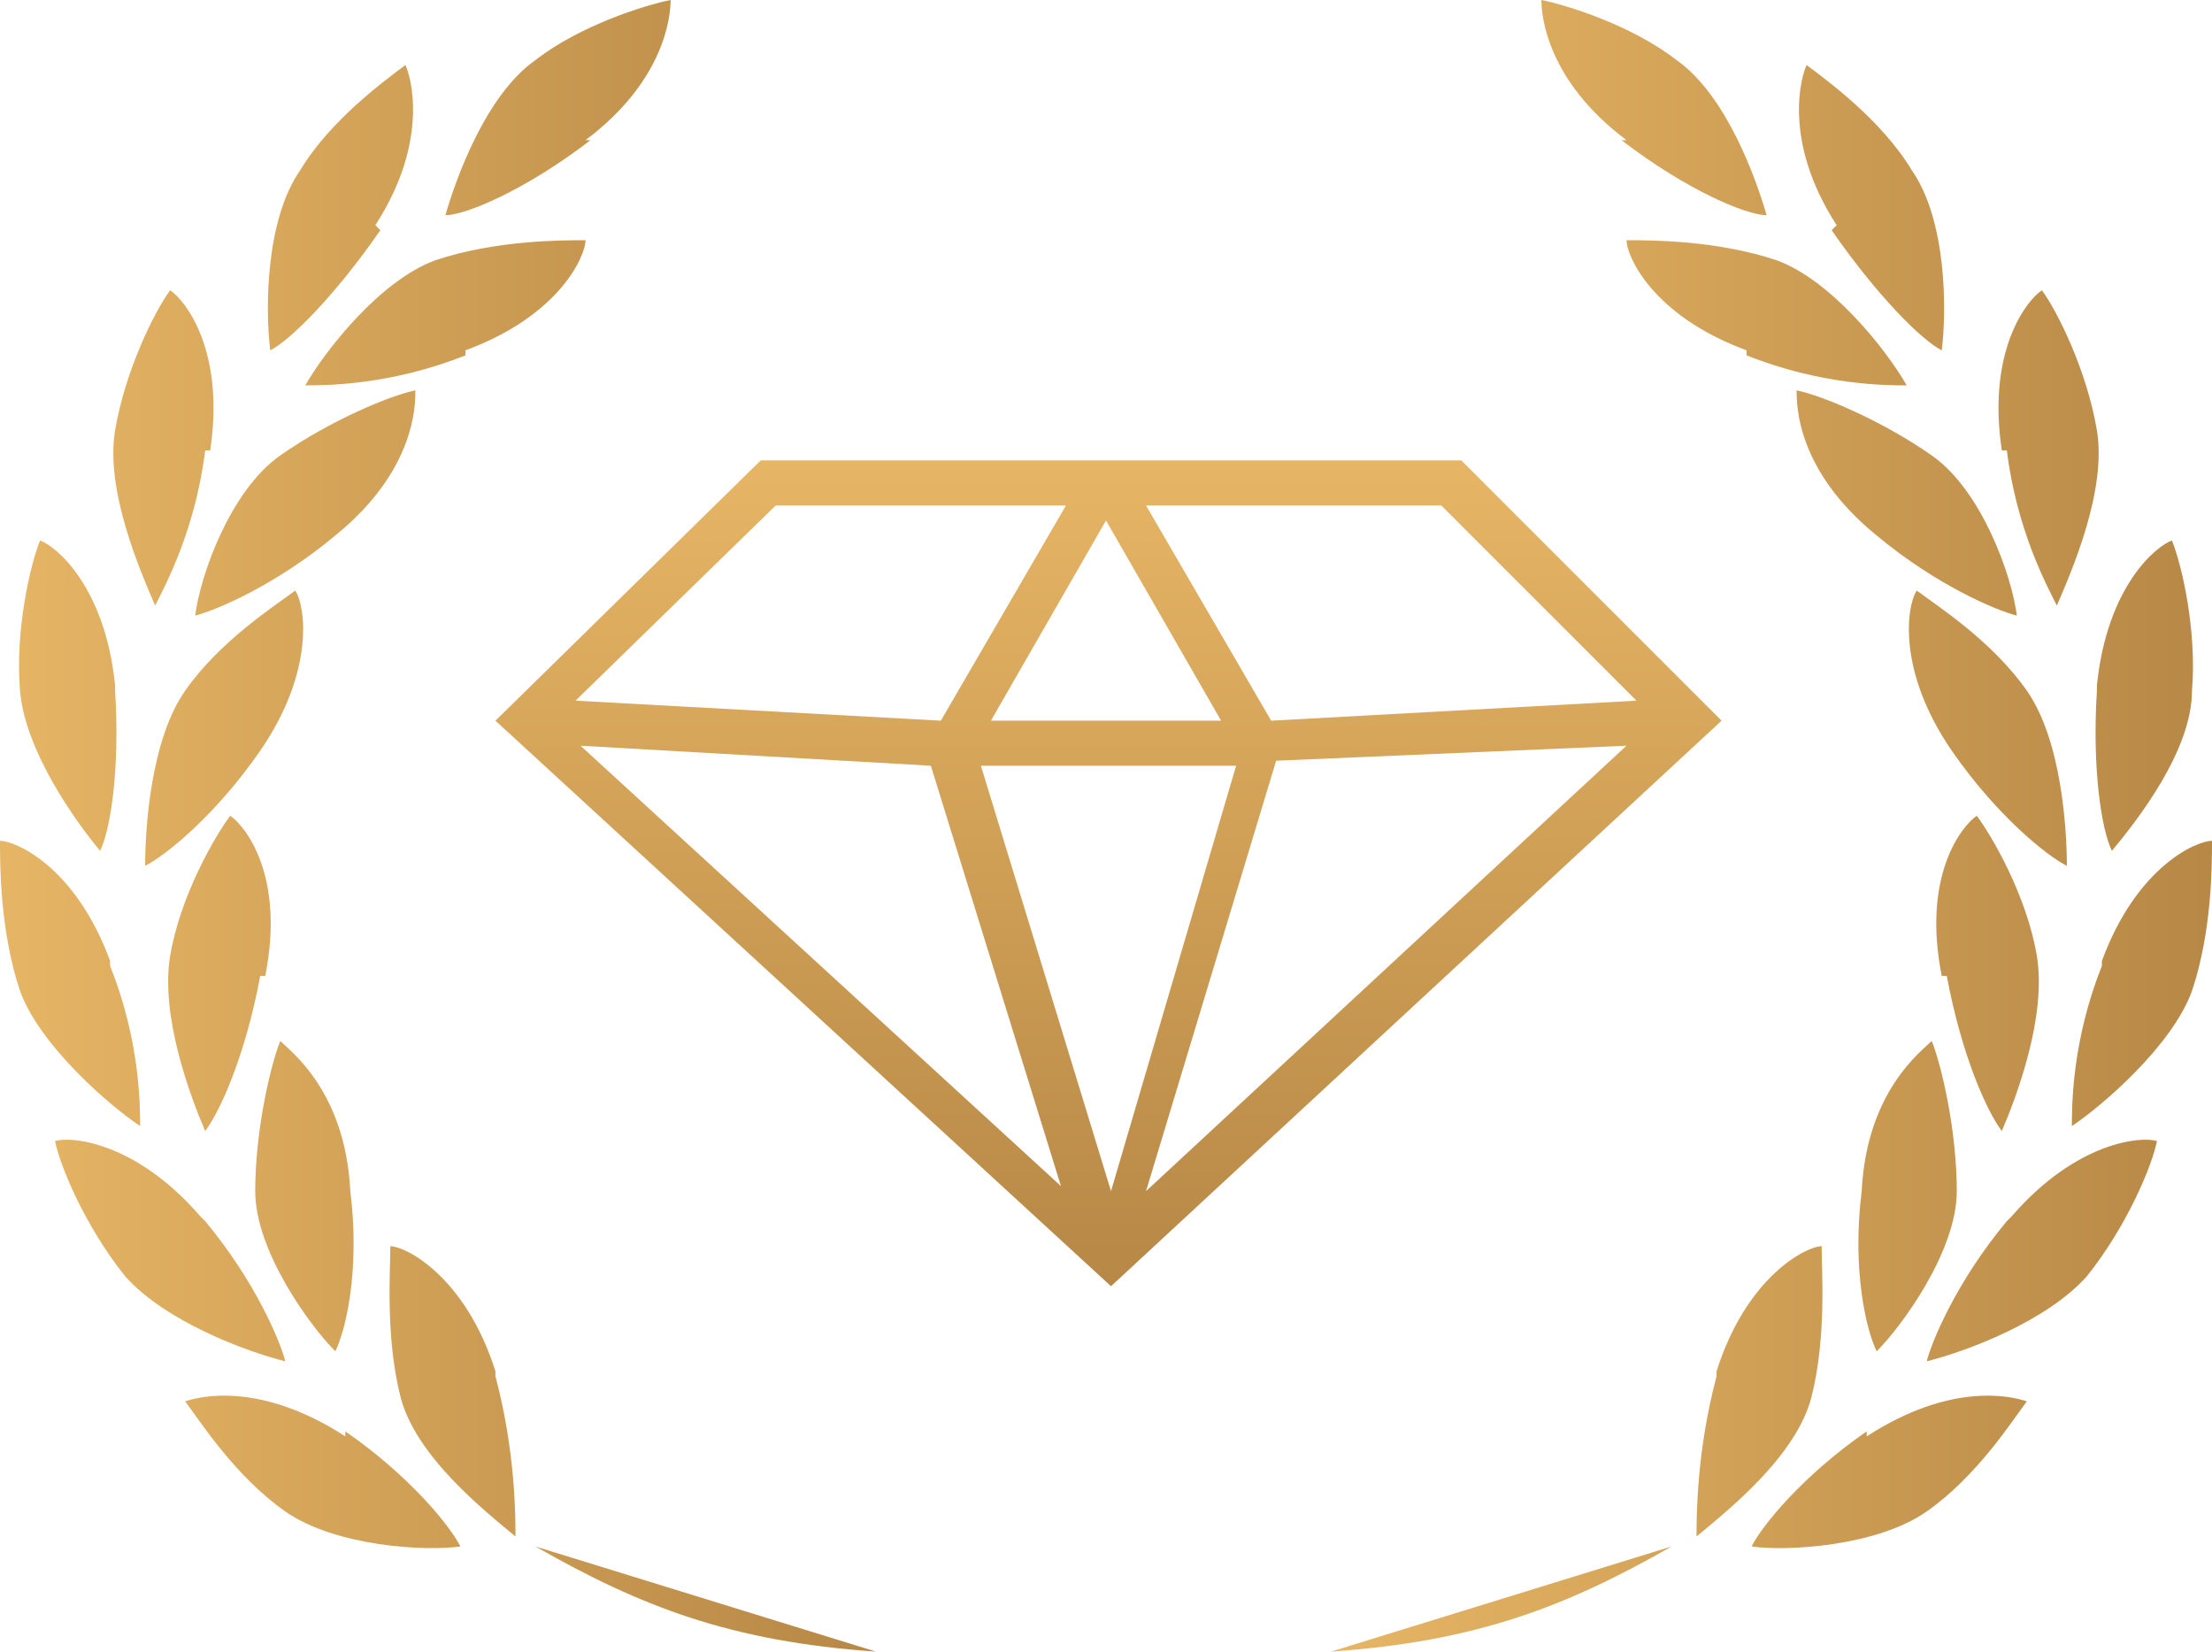
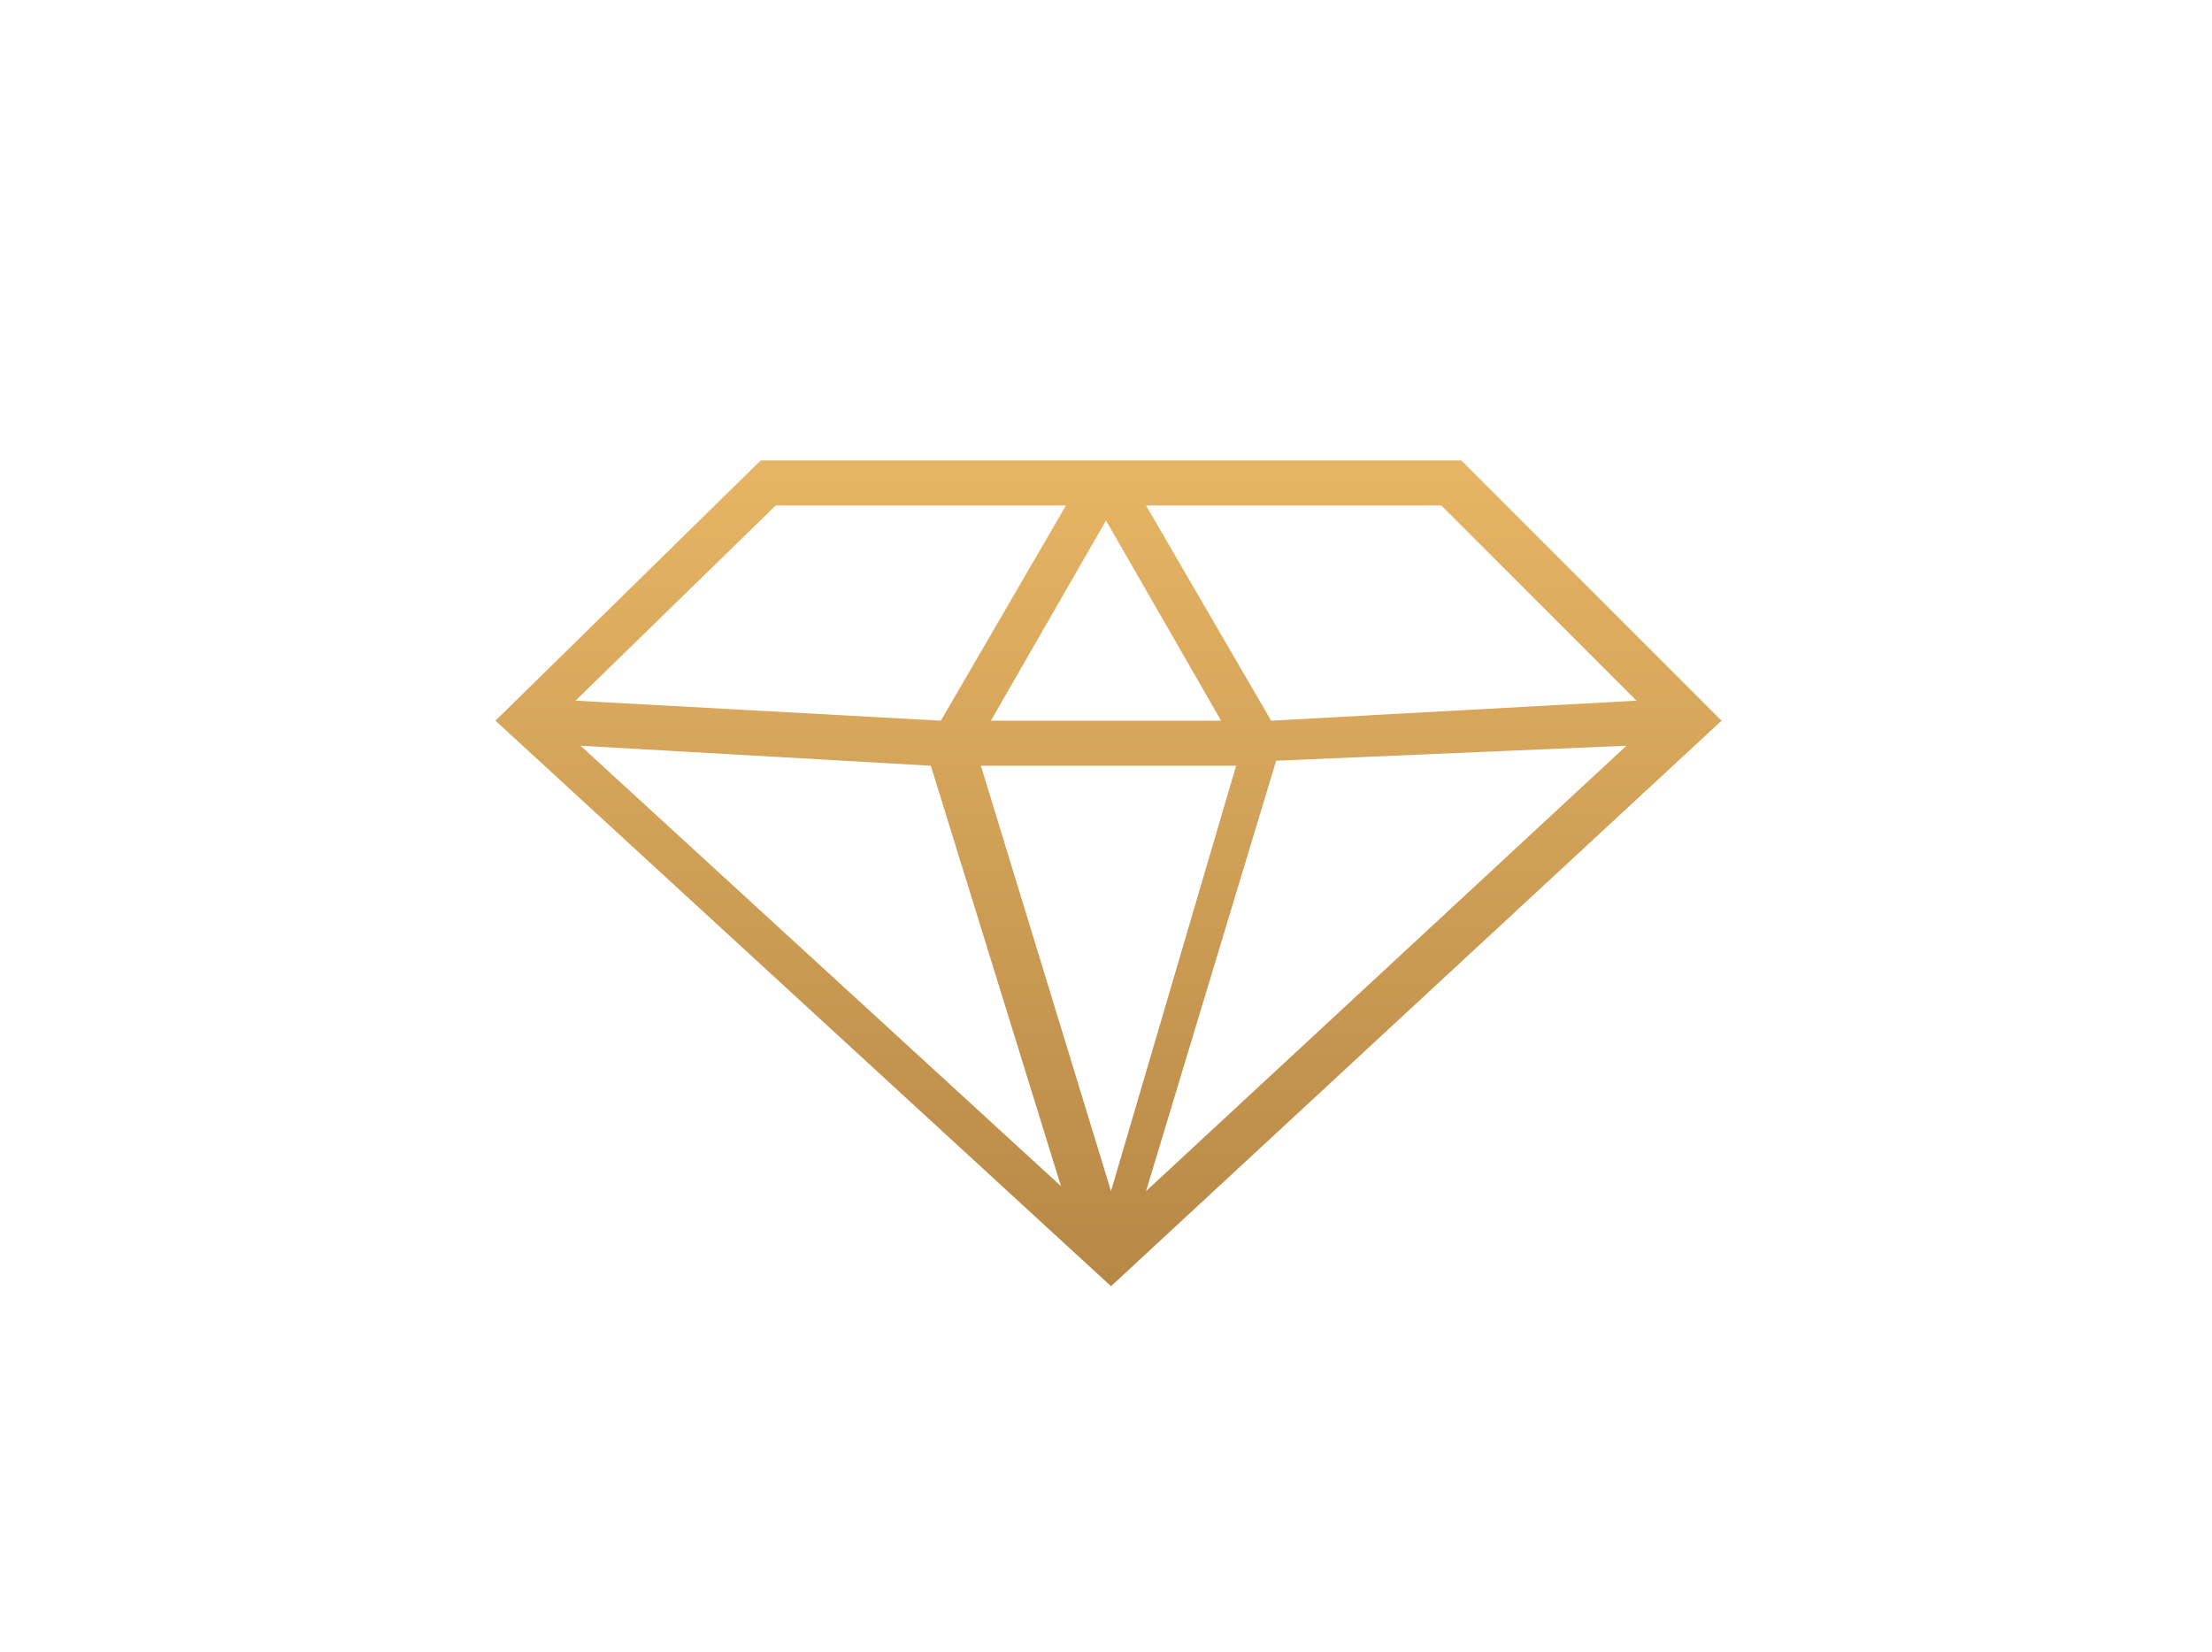
<svg xmlns="http://www.w3.org/2000/svg" xmlns:xlink="http://www.w3.org/1999/xlink" id="a" width="44.2" height="33" viewBox="0 0 44.2 33">
  <defs>
    <style>.e{fill:url(#d);}.f{fill:url(#c);}.g{fill:url(#b);}</style>
    <linearGradient id="b" x1="26.7" y1="16.5" x2="44.2" y2="16.5" gradientUnits="userSpaceOnUse">
      <stop offset="0" stop-color="#e6b565" />
      <stop offset="1" stop-color="#b78846" />
    </linearGradient>
    <linearGradient id="c" x1="0" x2="17.5" xlink:href="#b" />
    <linearGradient id="d" x1="22.1" y1="69.2" x2="22.1" y2="85.7" gradientTransform="translate(0 -60)" xlink:href="#b" />
  </defs>
-   <path class="g" d="M37.2,23.8c.1-2,1.2-2.8,1.4-3,.2.5.5,1.8.5,3,0,1.2-1.1,2.7-1.6,3.2-.2-.4-.5-1.6-.3-3.2ZM40.2,24.3c1.3-1.5,2.6-1.6,2.9-1.5-.1.5-.6,1.7-1.4,2.7-.8.9-2.4,1.5-3.2,1.7.1-.4.6-1.6,1.6-2.8ZM42,19.2c.7-1.9,1.9-2.4,2.2-2.4,0,.5,0,1.8-.4,3-.4,1.1-1.8,2.3-2.4,2.7,0-.4,0-1.7.6-3.2ZM38.8,19.5c-.4-2,.4-3,.7-3.2.3.4,1,1.6,1.2,2.8.2,1.2-.4,2.8-.7,3.5-.3-.4-.8-1.5-1.1-3.1ZM39,15c-1.1-1.6-.9-2.9-.7-3.2.4.3,1.5,1,2.2,2,.7,1,.8,2.8.8,3.5-.4-.2-1.4-1-2.3-2.3ZM41.9,13.7c.2-2,1.2-2.8,1.5-2.9.2.5.5,1.8.4,3,0,1.2-1.1,2.6-1.6,3.2-.2-.4-.4-1.6-.3-3.2ZM40,9c-.3-2,.5-3,.8-3.2.3.4.9,1.6,1.1,2.8.2,1.2-.5,2.8-.8,3.5-.2-.4-.8-1.5-1-3.1ZM37.5,10.7c-1.6-1.3-1.6-2.6-1.6-2.9.5.1,1.7.6,2.7,1.3,1,.7,1.6,2.4,1.7,3.2-.4-.1-1.6-.6-2.8-1.6ZM34.9,7c-1.9-.7-2.4-1.9-2.4-2.2.5,0,1.8,0,3,.4,1.1.4,2.2,1.8,2.6,2.5-.4,0-1.7,0-3.2-.6ZM36.7,4.5c-1.1-1.7-.7-3-.6-3.2.4.3,1.5,1.1,2.1,2.1.7,1,.7,2.8.6,3.6-.4-.2-1.3-1.1-2.2-2.4ZM32.5,2.8c-1.6-1.2-1.7-2.5-1.7-2.8.5.1,1.8.5,2.7,1.2,1,.7,1.6,2.4,1.8,3.1-.4,0-1.6-.5-2.9-1.5ZM34.3,27.4c.6-1.9,1.8-2.5,2.1-2.5,0,.5.1,1.8-.2,3-.3,1.2-1.7,2.3-2.3,2.8,0-.4,0-1.7.4-3.2ZM37.3,28.7c1.7-1.1,2.9-.8,3.2-.7-.3.4-1,1.5-2,2.2-1,.7-2.8.8-3.5.7.2-.4,1-1.4,2.3-2.3ZM33.4,30.9c-2.1,1.2-3.9,1.9-6.8,2.1" />
-   <path class="f" d="M7,23.8c-.1-2-1.2-2.8-1.4-3-.2.5-.5,1.8-.5,3s1.1,2.7,1.6,3.2c.2-.4.5-1.6.3-3.2ZM4,24.3c-1.3-1.5-2.6-1.6-2.9-1.5.1.5.6,1.7,1.4,2.7.8.9,2.4,1.5,3.2,1.7-.1-.4-.6-1.6-1.6-2.8ZM2.2,19.2c-.7-1.9-1.9-2.4-2.2-2.4,0,.5,0,1.8.4,3,.4,1.1,1.8,2.3,2.4,2.7,0-.4,0-1.7-.6-3.2ZM5.3,19.5c.4-2-.4-3-.7-3.2-.3.4-1,1.6-1.2,2.8-.2,1.2.4,2.8.7,3.5.3-.4.8-1.5,1.1-3.1ZM5.2,15c1.1-1.6.9-2.9.7-3.2-.4.3-1.5,1-2.2,2-.7,1-.8,2.8-.8,3.5.4-.2,1.4-1,2.3-2.3ZM2.3,13.7c-.2-2-1.2-2.8-1.5-2.9-.2.5-.5,1.8-.4,3s1.1,2.6,1.6,3.2c.2-.4.4-1.6.3-3.2ZM4.2,9c.3-2-.5-3-.8-3.2-.3.4-.9,1.6-1.1,2.8-.2,1.2.5,2.8.8,3.5.2-.4.8-1.5,1-3.1ZM6.7,10.7c1.6-1.3,1.6-2.6,1.6-2.9-.5.1-1.7.6-2.7,1.3-1,.7-1.6,2.4-1.7,3.2.4-.1,1.6-.6,2.8-1.6ZM9.3,7c1.9-.7,2.4-1.9,2.4-2.2-.5,0-1.8,0-3,.4-1.1.4-2.2,1.8-2.6,2.5.4,0,1.7,0,3.2-.6ZM7.5,4.5c1.1-1.7.7-3,.6-3.2-.4.3-1.5,1.1-2.1,2.1-.7,1-.7,2.8-.6,3.6.4-.2,1.3-1.1,2.2-2.4ZM11.7,2.8c1.6-1.2,1.7-2.5,1.7-2.8-.5.1-1.8.5-2.7,1.2-1,.7-1.6,2.4-1.8,3.1.4,0,1.6-.5,2.9-1.5ZM9.9,27.4c-.6-1.9-1.8-2.5-2.1-2.5,0,.5-.1,1.8.2,3,.3,1.2,1.7,2.3,2.3,2.8,0-.4,0-1.7-.4-3.2ZM6.9,28.7c-1.7-1.1-2.9-.8-3.2-.7.3.4,1,1.5,2,2.2,1,.7,2.8.8,3.5.7-.2-.4-1-1.4-2.3-2.3ZM10.7,30.9c2.1,1.2,3.9,1.9,6.8,2.1" />
  <path class="e" d="M29.1,9.2h-13.9l-5.3,5.2,12.3,11.3,12.2-11.3-5.2-5.2ZM24.7,15.3l-2.5,8.5-2.6-8.5h5.1ZM19.8,14.4l2.3-4,2.3,4h-4.7ZM21.2,23.7l-9.6-8.8,7,.4,2.6,8.4ZM25.5,15.2l7-.3-9.6,8.9,2.6-8.6ZM32.7,14l-7.3.4-2.5-4.3h5.9l3.9,3.9ZM15.5,10.1h5.8l-2.5,4.3-7.3-.4,4-3.9Z" />
</svg>